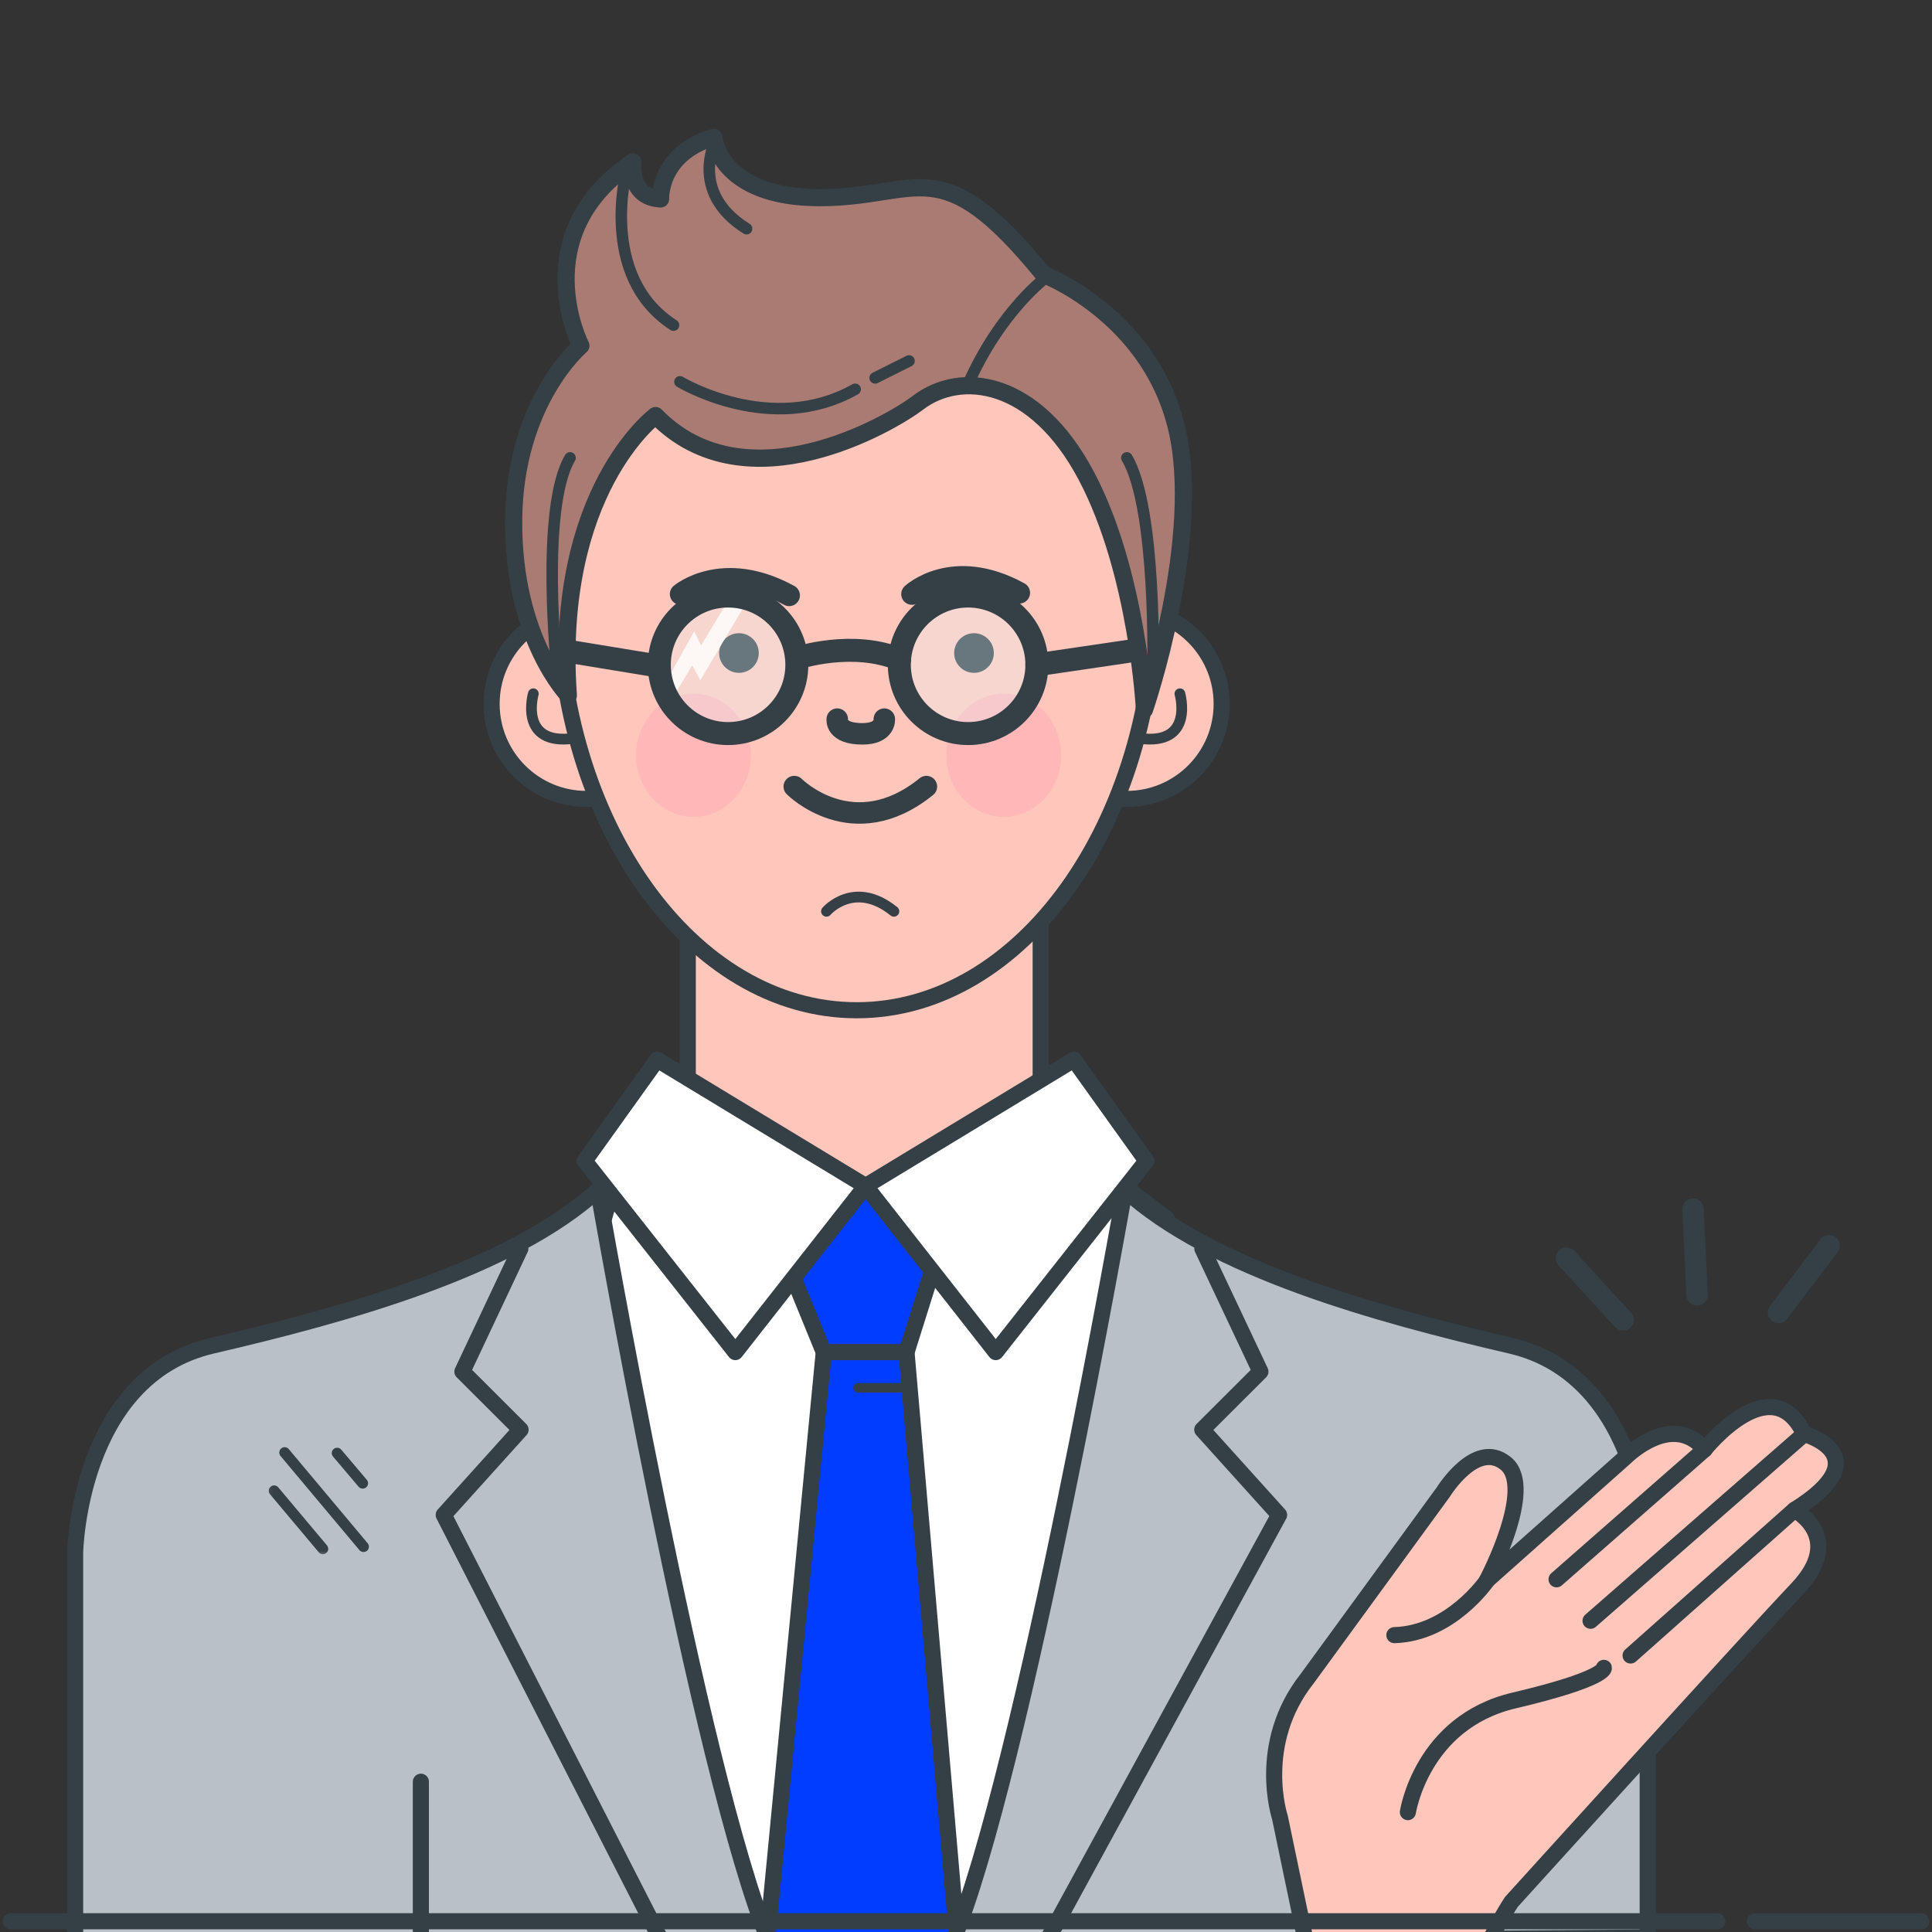
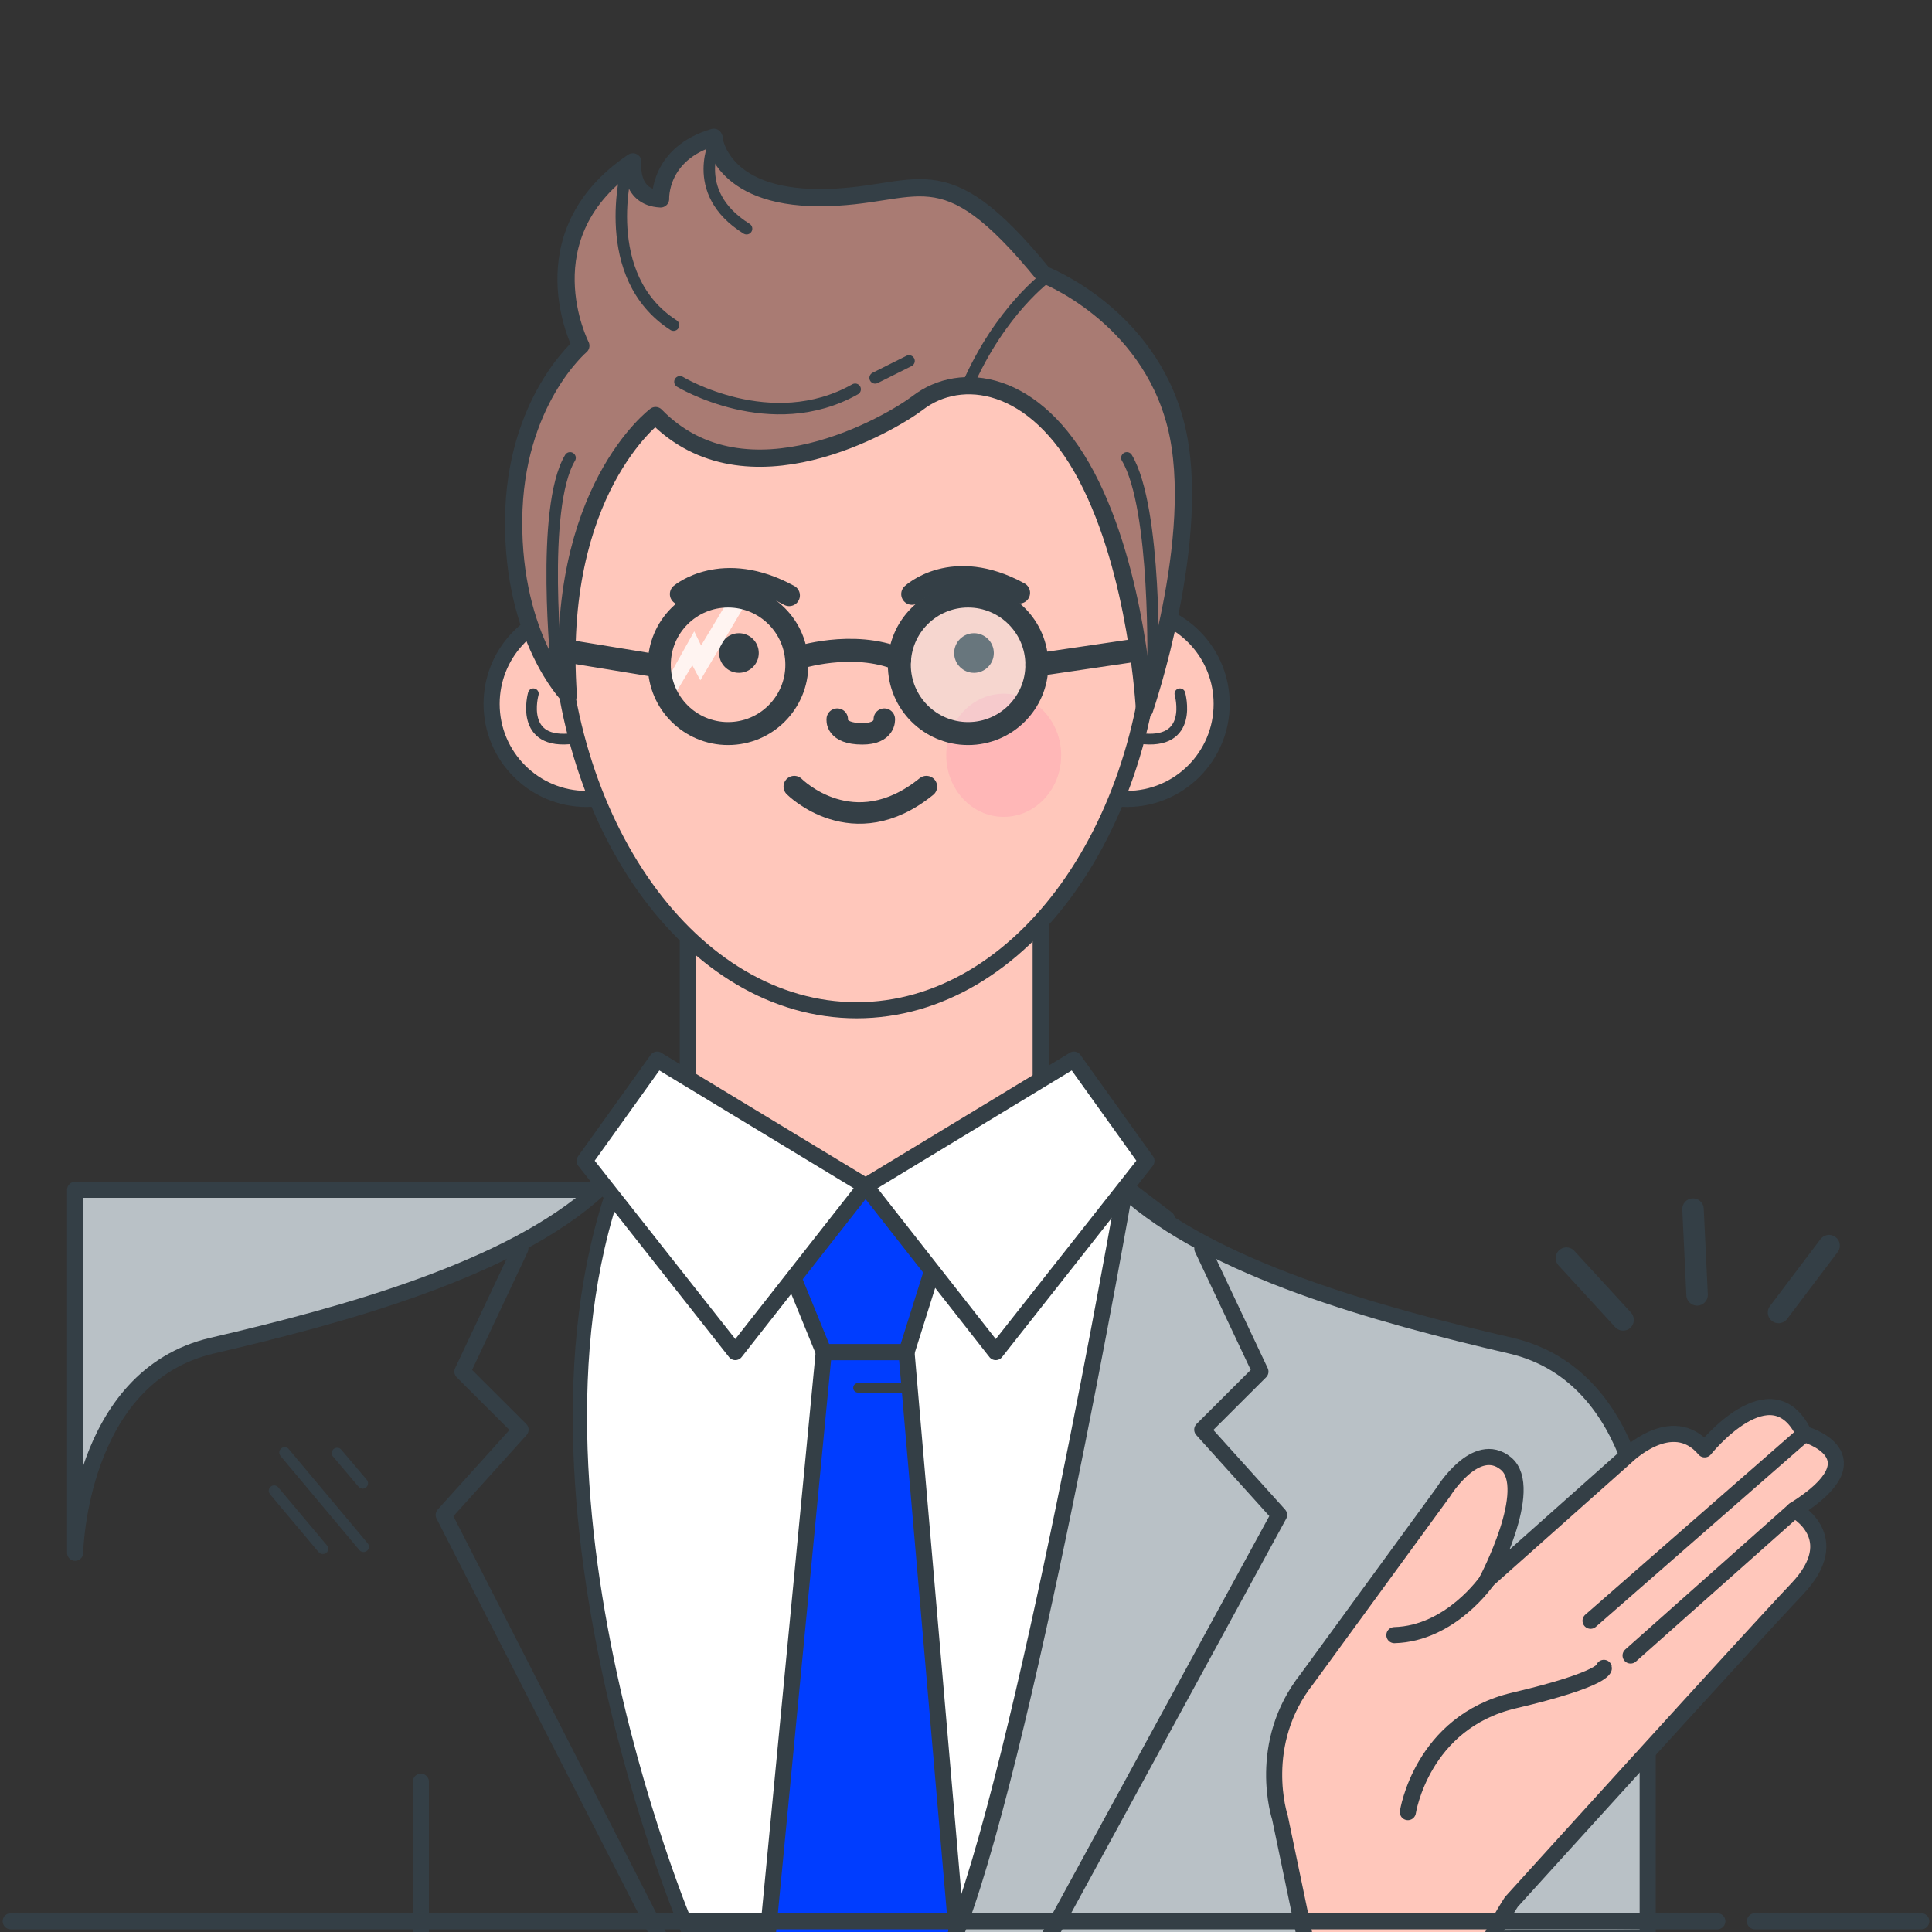
<svg xmlns="http://www.w3.org/2000/svg" width="180" height="180" viewBox="0 0 180 180" fill="none">
  <rect x="0" y="0" width="180" height="180" fill="#333333" stroke="none" />
  <g clip-path="url(#clip0_42_169702)">
    <path d="M96.958 77.891H64.078V119.431H96.958V77.891Z" fill="#FFC7BB" stroke="#343F46" stroke-width="1.5" stroke-linecap="round" stroke-linejoin="round" />
    <path d="M96.83 104.4L108.79 113.5C108.79 113.5 119.88 164.99 99.08 179.81L64.08 179.78C64.08 179.78 44.57 134.05 59.91 104.4L77.85 115.06L96.83 104.4Z" fill="white" stroke="#343F46" stroke-width="1.33" stroke-linecap="round" stroke-linejoin="round" />
    <path d="M84.46 125.98H76.75L72.5 115.58L80.65 110.51L88.15 114.24L84.46 125.98Z" fill="#003DFF" stroke="#343F46" stroke-width="1.5" stroke-linecap="round" stroke-linejoin="round" />
    <path d="M100.051 98.731L80.641 110.501L92.771 125.971L106.811 108.161L100.051 98.721V98.731Z" fill="white" stroke="#343F46" stroke-width="1.5" stroke-linecap="round" stroke-linejoin="round" />
    <path d="M61.229 98.731L80.649 110.501L68.509 125.971L54.469 108.161L61.229 98.721V98.731Z" fill="white" stroke="#343F46" stroke-width="1.5" stroke-linecap="round" stroke-linejoin="round" />
    <path d="M84.457 125.98H76.747L71.457 181H89.207L84.457 125.98Z" fill="#003DFF" stroke="#343F46" stroke-width="1.5" stroke-linecap="round" stroke-linejoin="round" />
    <path d="M79.938 129.301H84.938" stroke="#343F46" stroke-width="0.89" stroke-linecap="round" stroke-linejoin="round" />
    <path d="M104.791 110.85C104.791 110.85 95.291 165.23 88.711 181L153.511 180.51V144.67C153.511 144.67 153.221 128.27 140.741 125.37C128.261 122.47 112.921 118.24 104.791 110.85Z" fill="#B9C1C6" stroke="#343F46" stroke-width="1.5" stroke-linecap="round" stroke-linejoin="round" />
    <path d="M112.021 116.33L117.431 127.79L112.011 133.2L119.171 141.14L97.711 180.5" stroke="#343F46" stroke-width="1.5" stroke-linecap="round" stroke-linejoin="round" />
-     <path d="M55.72 110.85C55.72 110.85 65.13 165.23 71.71 181H7V144.67C7 144.67 7.29 128.27 19.77 125.37C32.25 122.47 47.59 118.24 55.72 110.85Z" fill="#B9C1C6" stroke="#343F46" stroke-width="1.5" stroke-linecap="round" stroke-linejoin="round" />
+     <path d="M55.72 110.85H7V144.67C7 144.67 7.29 128.27 19.77 125.37C32.25 122.47 47.59 118.24 55.72 110.85Z" fill="#B9C1C6" stroke="#343F46" stroke-width="1.5" stroke-linecap="round" stroke-linejoin="round" />
    <path d="M39.211 166V193.5" stroke="#343F46" stroke-width="1.5" stroke-linecap="round" />
    <path d="M48.48 116.33L43.08 127.79L48.5 133.2L41.34 141.14L61.71 181" stroke="#343F46" stroke-width="1.5" stroke-linecap="round" stroke-linejoin="round" />
    <mask id="mask0_42_169702" style="mask-type:luminance" maskUnits="userSpaceOnUse" x="24" y="134" width="12" height="11">
      <path d="M35.211 134H24.211V145H35.211V134Z" fill="white" />
    </mask>
    <g mask="url(#mask0_42_169702)">
      <path d="M26.52 135.33L33.87 144.1" stroke="#343F46" stroke-linecap="round" stroke-linejoin="round" />
      <path d="M25.539 138.891L30.079 144.301" stroke="#343F46" stroke-linecap="round" stroke-linejoin="round" />
      <path d="M31.41 135.381L33.79 138.191" stroke="#343F46" stroke-linecap="round" stroke-linejoin="round" />
    </g>
    <path d="M121.789 181.511L119.249 169.331C119.249 169.331 116.969 162.481 121.789 156.391L134.469 139.011C134.469 139.011 137.509 134.061 140.299 136.351C143.089 138.641 138.519 147.261 138.519 147.261L151.459 135.751C151.459 135.751 155.769 131.421 158.819 135.031C158.819 135.031 165.049 127.221 168.089 133.601C168.089 133.601 175.299 135.601 167.189 140.671C167.189 140.671 172.009 143.211 167.439 148.031C162.869 152.851 140.809 177.201 140.809 177.201C140.809 177.201 139.299 179.501 138.529 181.511H121.789Z" fill="#FFC7BB" stroke="#343F46" stroke-width="1.5" stroke-linecap="round" stroke-linejoin="round" />
    <path d="M131.169 168.831C131.169 168.831 132.439 160.461 141.059 158.431C149.679 156.401 149.429 155.391 149.429 155.391" stroke="#343F46" stroke-width="1.5" stroke-linecap="round" stroke-linejoin="round" />
-     <path d="M158.82 135.041L145.02 147.141" stroke="#343F46" stroke-width="1.5" stroke-linecap="round" stroke-linejoin="round" />
    <path d="M168.098 133.602L148.188 151.002" stroke="#343F46" stroke-width="1.5" stroke-linecap="round" stroke-linejoin="round" />
    <path d="M167.188 140.67L151.918 154.24" stroke="#343F46" stroke-width="1.5" stroke-linecap="round" stroke-linejoin="round" />
    <path d="M138.531 147.271C138.531 147.271 135.161 152.201 129.911 152.341" stroke="#343F46" stroke-width="1.5" stroke-linecap="round" stroke-linejoin="round" />
    <path d="M165.703 122.282L170.412 116.052" stroke="#343F46" stroke-width="2" stroke-linecap="round" />
    <path d="M151.219 122.972L145.939 117.216" stroke="#343F46" stroke-width="2" stroke-linecap="round" />
    <path d="M158.114 120.641L157.734 112.65" stroke="#343F46" stroke-width="2" stroke-linecap="round" />
    <g clip-path="url(#clip1_42_169702)">
      <path d="M53.385 61.499C53.385 59.893 53.492 58.319 53.685 56.783C49.253 57.26 45.801 61.017 45.801 65.583C45.801 70.469 49.756 74.436 54.643 74.436C55.007 74.436 55.366 74.409 55.719 74.366C54.231 70.501 53.385 66.134 53.385 61.499Z" fill="#FFC7BB" stroke="#343F46" stroke-width="1.5" stroke-linecap="round" stroke-linejoin="round" />
      <path d="M49.688 64.636C49.688 64.636 48.286 69.522 53.472 68.789" stroke="#343F46" stroke-linecap="round" stroke-linejoin="round" />
      <path d="M106.236 61.499C106.236 59.893 106.129 58.319 105.936 56.783C110.368 57.26 113.82 61.017 113.82 65.583C113.82 70.469 109.865 74.436 104.978 74.436C104.614 74.436 104.256 74.409 103.902 74.366C105.39 70.501 106.236 66.134 106.236 61.499Z" fill="#FFC7BB" stroke="#343F46" stroke-width="1.5" stroke-linecap="round" stroke-linejoin="round" />
      <path d="M109.929 64.636C109.929 64.636 111.331 69.522 106.145 68.789" stroke="#343F46" stroke-linecap="round" stroke-linejoin="round" />
      <path d="M59.451 28.753C54.831 35.695 52 44.998 52 55.231C52 76.711 64.455 94.122 79.822 94.122C95.189 94.122 107.644 76.711 107.644 55.231C107.644 44.998 104.813 35.695 100.193 28.753H59.451Z" fill="#FFC7BB" stroke="#343F46" stroke-width="1.5" stroke-linecap="round" stroke-linejoin="round" />
      <path d="M106.628 66.113C106.628 66.113 105.996 53.396 101.222 44.355C96.447 35.315 89.495 34.485 85.528 37.52C83.04 39.426 69.519 47.395 61.078 38.719C61.078 38.719 51.61 45.752 52.948 64.786C52.948 64.786 47.767 59.487 47.853 48.455C47.938 37.424 54.115 32.211 54.115 32.211C54.115 32.211 48.827 21.913 58.964 15.083C58.964 15.083 58.52 18.38 61.544 18.53C61.544 18.53 61.335 14.312 66.501 12.792C66.501 12.792 66.966 18.407 76.344 18.412C85.721 18.417 87.552 13.707 97.218 25.563C97.218 25.563 106.938 29.256 109.556 39.608C112.173 49.959 106.633 66.102 106.633 66.102L106.628 66.113Z" fill="#A97B73" stroke="#343F46" stroke-width="1.606" stroke-linecap="round" stroke-linejoin="round" />
      <path d="M97.624 25.707C97.624 25.707 93.197 28.886 90.125 35.952" stroke="#343F46" stroke-width="1.07" stroke-linecap="round" stroke-linejoin="round" />
      <path d="M51.891 62.51C51.891 62.51 50.307 47.368 53.111 42.658" stroke="#343F46" stroke-width="1.07" stroke-linecap="round" stroke-linejoin="round" />
      <path d="M107.418 62.51C107.418 62.51 107.793 47.368 104.988 42.658" stroke="#343F46" stroke-width="1.07" stroke-linecap="round" stroke-linejoin="round" />
      <path d="M63.348 35.572C63.348 35.572 71.826 40.7 79.673 36.268" stroke="#343F46" stroke-width="1.07" stroke-linecap="round" stroke-linejoin="round" />
      <path d="M58.41 15.715C58.41 15.715 55.664 25.729 62.751 30.295" stroke="#343F46" stroke-width="1.07" stroke-linecap="round" stroke-linejoin="round" />
      <path d="M66.783 12.803C66.783 12.803 63.989 17.834 69.556 21.308" stroke="#343F46" stroke-width="1.07" stroke-linecap="round" stroke-linejoin="round" />
      <path d="M81.535 35.208L84.693 33.629" stroke="#343F46" stroke-width="1.07" stroke-linecap="round" stroke-linejoin="round" />
      <path d="M74 73.283C74 73.283 79.481 78.818 86.311 73.283" stroke="#343F46" stroke-width="2" stroke-linecap="round" stroke-linejoin="round" />
      <path d="M63.41 55.349C63.41 55.349 67.301 52.057 73.526 55.472" stroke="#343F46" stroke-width="2" stroke-linecap="round" stroke-linejoin="round" />
      <path d="M84.965 55.349C84.965 55.349 88.744 51.811 94.969 55.231" stroke="#343F46" stroke-width="2" stroke-linecap="round" stroke-linejoin="round" />
      <path d="M68.847 62.687C69.866 62.687 70.693 61.861 70.693 60.841C70.693 59.821 69.866 58.994 68.847 58.994C67.827 58.994 67 59.821 67 60.841C67 61.861 67.827 62.687 68.847 62.687Z" fill="#343F46" />
      <path d="M90.745 62.687C91.765 62.687 92.592 61.861 92.592 60.841C92.592 59.821 91.765 58.994 90.745 58.994C89.725 58.994 88.898 59.821 88.898 60.841C88.898 61.861 89.725 62.687 90.745 62.687Z" fill="#343F46" />
-       <path opacity="0.3" d="M64.61 76.106C67.566 76.106 69.963 73.538 69.963 70.369C69.963 67.2 67.566 64.631 64.61 64.631C61.654 64.631 59.258 67.2 59.258 70.369C59.258 73.538 61.654 76.106 64.61 76.106Z" fill="#FF91AD" />
      <path opacity="0.3" d="M93.513 76.106C96.469 76.106 98.865 73.538 98.865 70.369C98.865 67.2 96.469 64.631 93.513 64.631C90.556 64.631 88.16 67.2 88.16 70.369C88.16 73.538 90.556 76.106 93.513 76.106Z" fill="#FF91AD" />
      <path d="M78.005 67C78.005 67 77.78 68.37 80.344 68.37C82.528 68.37 82.389 67 82.389 67" stroke="#343F46" stroke-width="2" stroke-linecap="round" stroke-linejoin="round" />
-       <path opacity="0.3" d="M67.407 68.345C70.945 68.345 73.814 65.477 73.814 61.938C73.814 58.4 70.945 55.531 67.407 55.531C63.868 55.531 61 58.4 61 61.938C61 65.477 63.868 68.345 67.407 68.345Z" fill="#E1F6FF" />
      <g opacity="0.8">
        <path d="M69.619 56L65.249 63.38L64.499 61.98L62.66 65.04C62.24 64.94 61.84 64.76 61.5 64.5L64.679 58.82L65.319 60.14L67.809 56H69.609H69.619Z" fill="white" />
      </g>
      <path d="M67.833 68.345C71.371 68.345 74.24 65.477 74.24 61.938C74.24 58.4 71.371 55.531 67.833 55.531C64.294 55.531 61.426 58.4 61.426 61.938C61.426 65.477 64.294 68.345 67.833 68.345Z" stroke="#343F46" stroke-width="2.141" stroke-linecap="round" stroke-linejoin="round" />
      <path opacity="0.3" d="M90.196 68.345C93.734 68.345 96.603 65.477 96.603 61.938C96.603 58.4 93.734 55.531 90.196 55.531C86.657 55.531 83.789 58.4 83.789 61.938C83.789 65.477 86.657 68.345 90.196 68.345Z" fill="#E1F6FF" />
      <path d="M90.196 68.345C93.734 68.345 96.603 65.477 96.603 61.938C96.603 58.4 93.734 55.531 90.196 55.531C86.657 55.531 83.789 58.4 83.789 61.938C83.789 65.477 86.657 68.345 90.196 68.345Z" stroke="#343F46" stroke-width="2.141" stroke-linecap="round" stroke-linejoin="round" />
      <path d="M105.112 60.685L96.602 61.938" stroke="#343F46" stroke-width="2.141" stroke-linecap="round" stroke-linejoin="round" />
      <path d="M52.988 60.685L61 62" stroke="#343F46" stroke-width="2.141" stroke-linecap="round" stroke-linejoin="round" />
      <path d="M74.273 61.312C74.273 61.312 79.396 59.604 83.817 61.435" stroke="#343F46" stroke-width="2.141" stroke-linecap="round" stroke-linejoin="round" />
-       <path d="M77 84.904C77 84.904 79.569 81.912 83.284 84.904" stroke="#343F46" stroke-linecap="round" stroke-linejoin="round" />
    </g>
    <path d="M1 179H160" stroke="#343F46" stroke-width="1.5" stroke-linecap="round" stroke-linejoin="round" />
    <path d="M163.5 179H179" stroke="#343F46" stroke-width="1.5" stroke-linecap="round" stroke-linejoin="round" />
  </g>
  <defs>
    <clipPath id="clip0_42_169702">
      <rect width="180" height="180" fill="white" />
    </clipPath>
    <clipPath id="clip1_42_169702">
      <rect width="69.619" height="82.92" fill="white" transform="translate(45 12)" />
    </clipPath>
  </defs>
</svg>